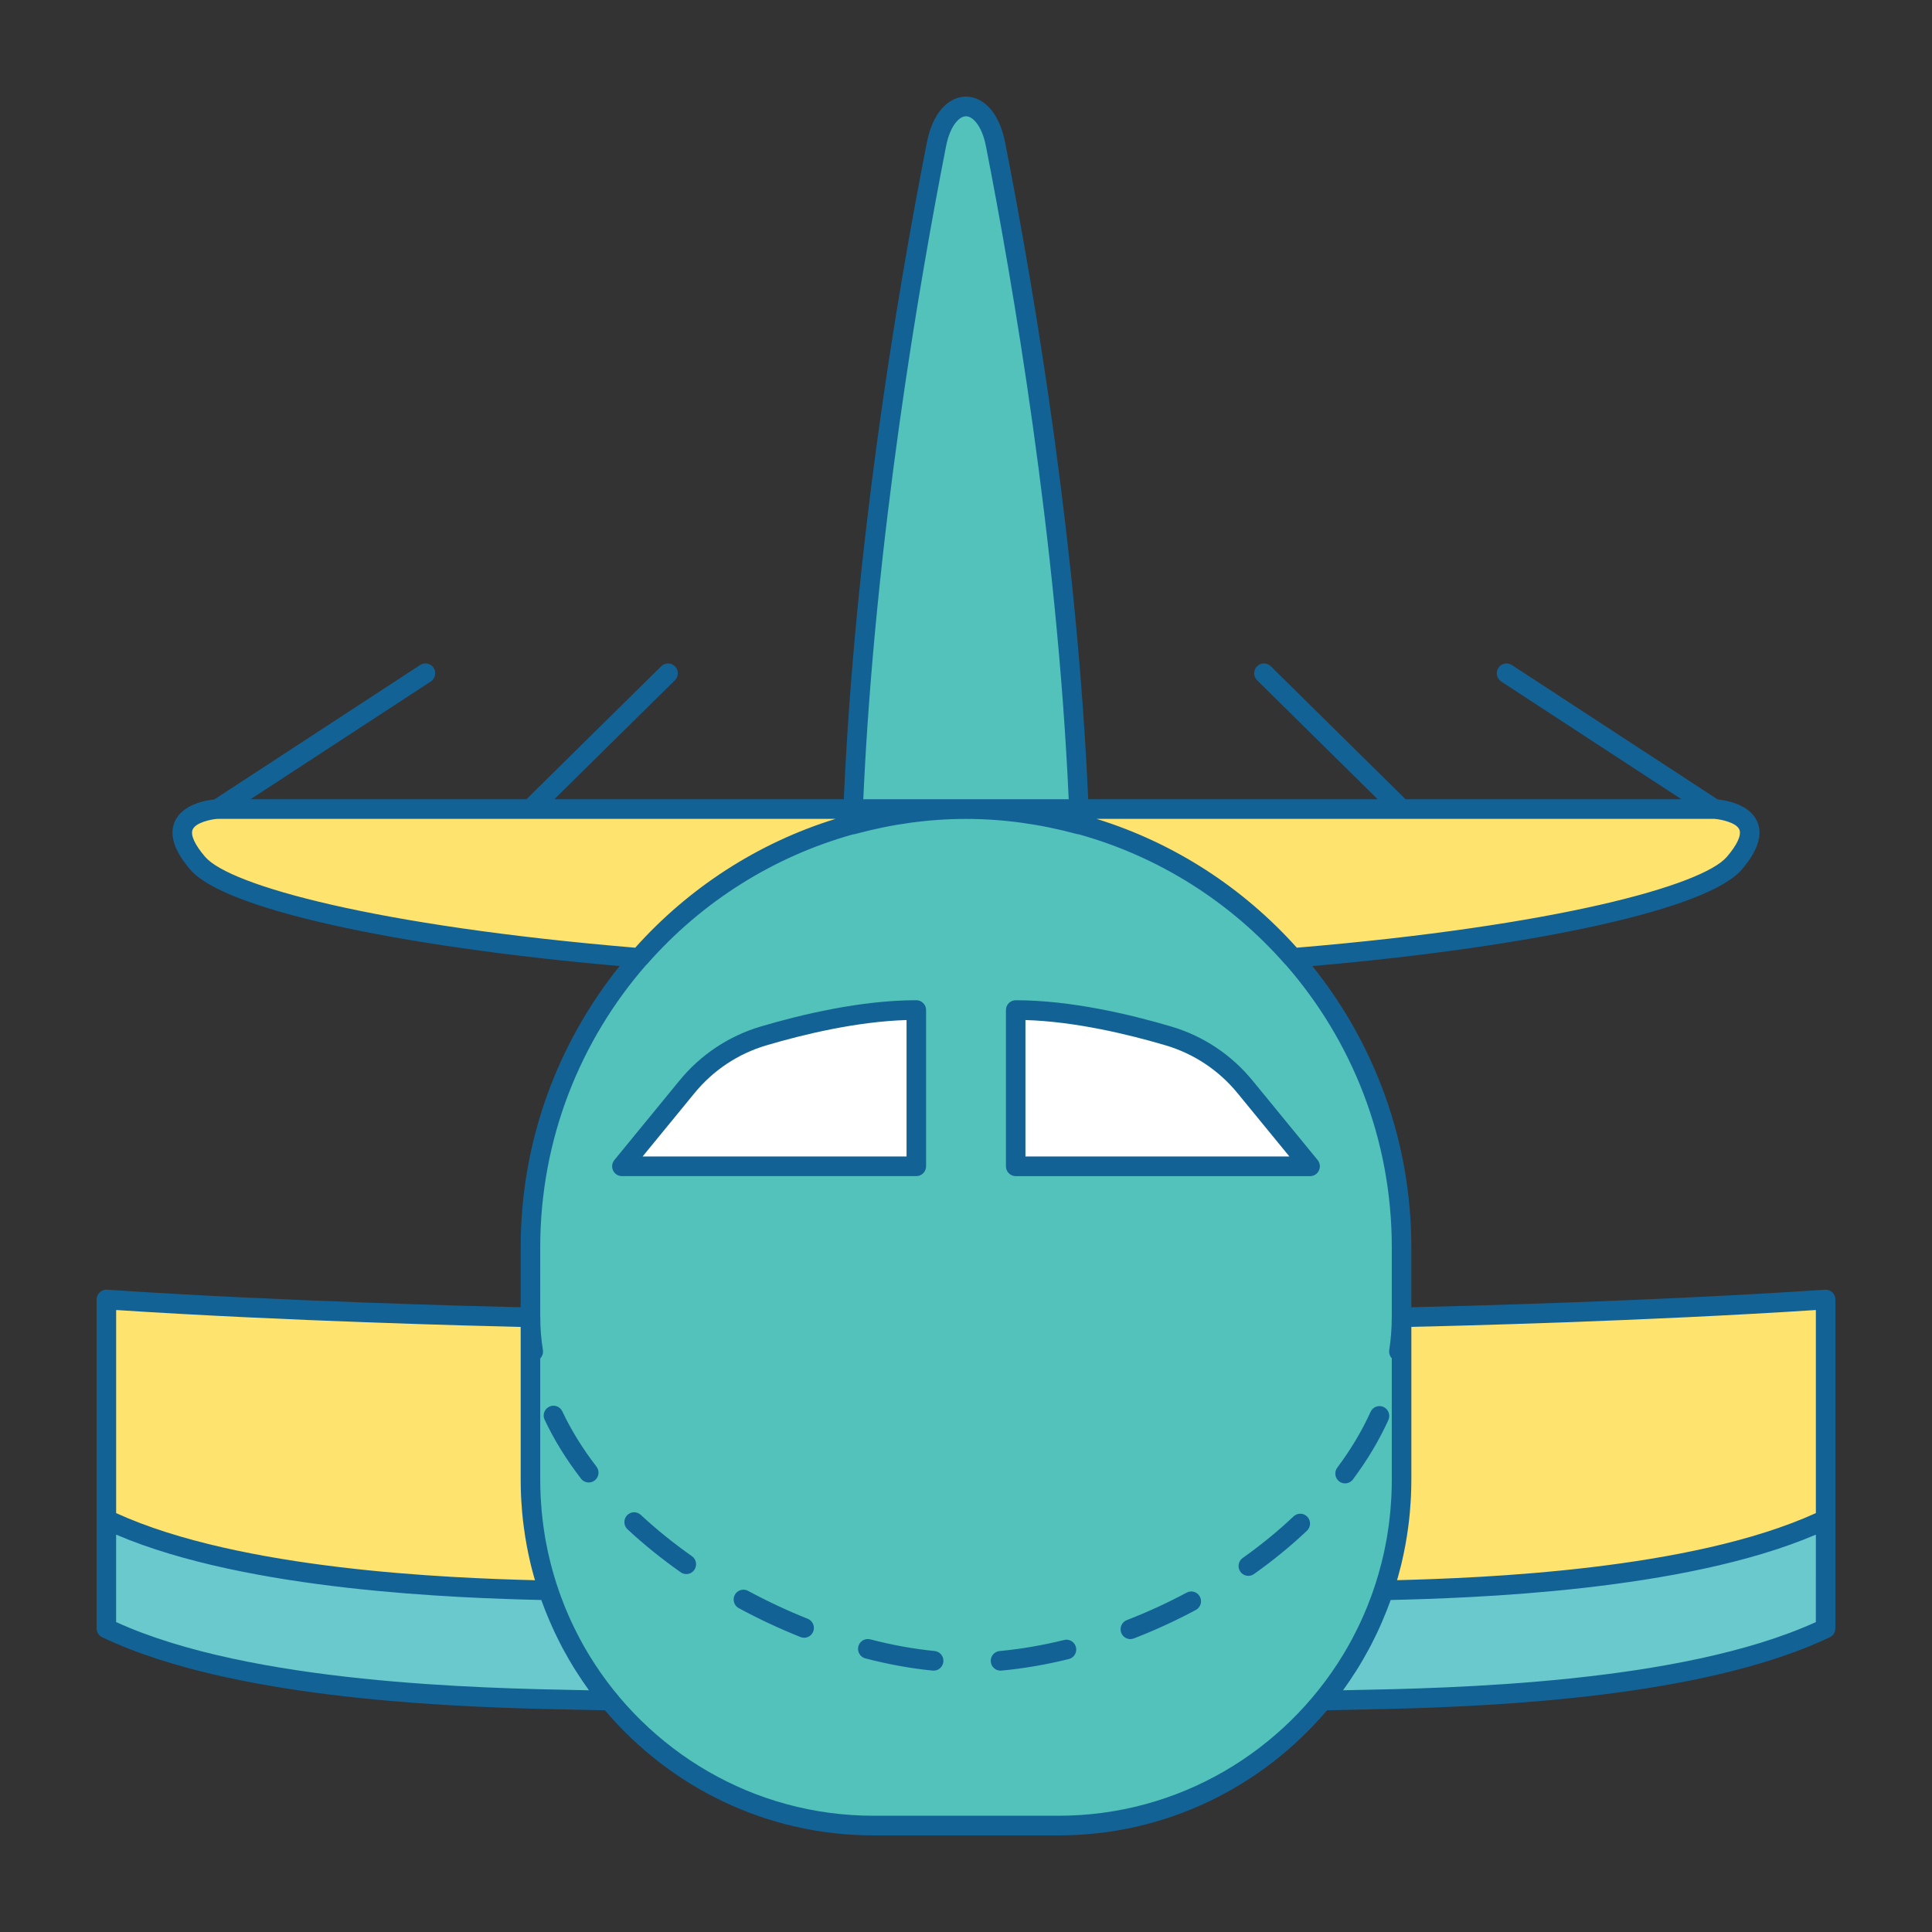
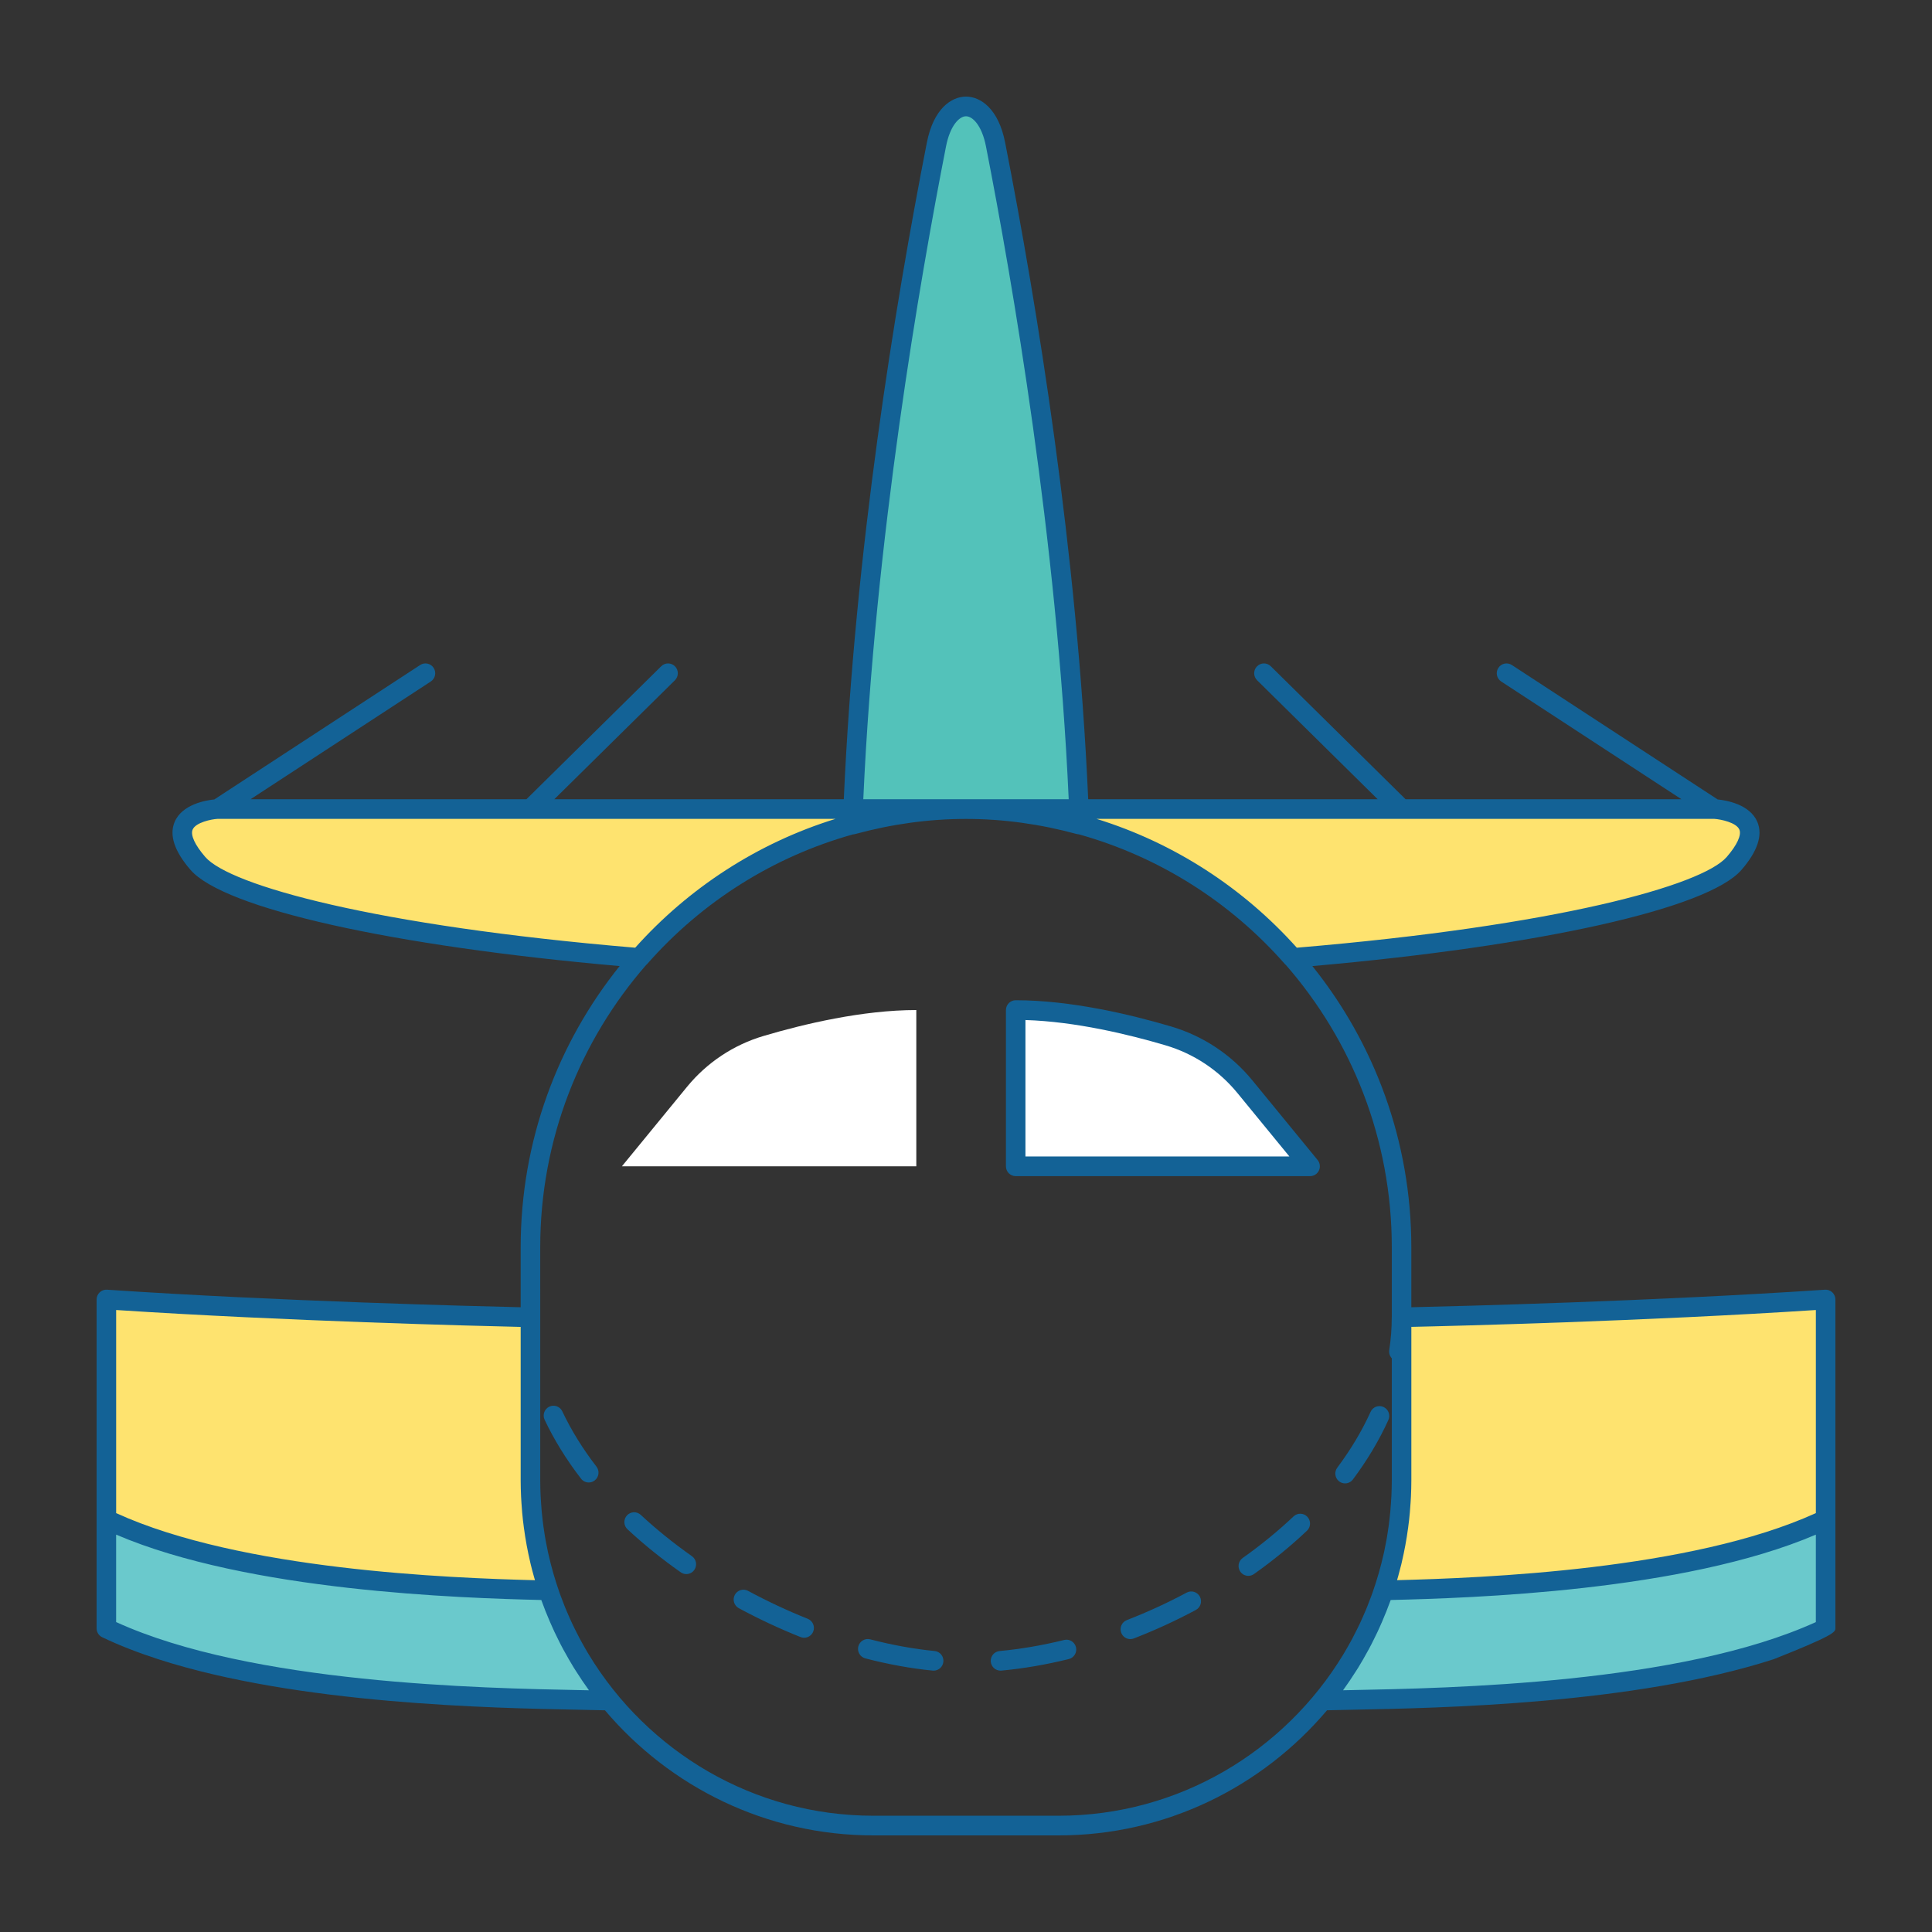
<svg xmlns="http://www.w3.org/2000/svg" height="800px" width="800px" version="1.1" id="Layer_1" viewBox="0 0 100 100" enable-background="new 0 0 100 100" xml:space="preserve">
  <rect x="0" y="0" width="100" height="100" fill="#333333" stroke="none" />
  <g>
-     <path fill="#53C2BA" d="M50,41.875c-12.451,0-22.544,10.156-22.544,22.685v12.067c0,9.866,7.949,17.864,17.754,17.864h9.581   c9.805,0,17.754-7.998,17.754-17.864V64.56C72.544,52.032,62.451,41.875,50,41.875z" />
    <path fill="#FFFFFF" d="M47.428,52.28v8.087H32.19l3.369-4.112c1.031-1.259,2.41-2.175,3.966-2.635   C41.591,53.007,44.634,52.28,47.428,52.28z" />
    <path fill="#FFFFFF" d="M52.572,52.28v8.087H67.81l-3.369-4.112c-1.031-1.259-2.41-2.175-3.966-2.635   C58.409,53.007,55.366,52.28,52.572,52.28z" />
    <path fill="#53C2BA" d="M50,41.875c2.037,0,4,0.296,5.877,0.806c-0.494-13.557-2.775-27.19-4.348-35.207   c-0.514-2.62-2.545-2.62-3.059,0c-1.572,8.018-3.854,21.651-4.348,35.207C46,42.172,47.963,41.875,50,41.875z" />
    <g>
      <path fill="#FEE36F" d="M10.244,44.692c1.619,1.869,10.538,3.872,22.855,4.89c4.131-4.716,10.162-7.706,16.901-7.706H11.263    C11.263,41.875,7.949,42.043,10.244,44.692z" />
      <path fill="#FEE36F" d="M88.737,41.875H50c6.739,0,12.769,2.991,16.901,7.706c12.317-1.018,21.236-3.021,22.855-4.89    C92.051,42.043,88.737,41.875,88.737,41.875z" />
    </g>
    <path fill="#FEE36F" d="M72.544,68.183v8.443c0,4.332-1.534,8.302-4.083,11.395c3.949-0.119,18.206,0,26.033-3.739V72.606v-0.618   v-4.725C84.28,67.95,72.544,68.183,72.544,68.183z" />
    <path fill="#FEE36F" d="M27.456,68.183v8.443c0,4.332,1.534,8.302,4.083,11.395c-3.949-0.119-18.206,0-26.033-3.739V72.606v-0.618   v-4.725C15.72,67.95,27.456,68.183,27.456,68.183z" />
    <path fill="#6AC9CC" d="M5.506,78.646v5.637c7.827,3.739,22.084,3.619,26.033,3.739c-1.378-1.672-2.456-3.602-3.158-5.705   C22.518,82.177,11.88,81.691,5.506,78.646z" />
    <path fill="#6AC9CC" d="M94.494,78.646v5.637c-7.827,3.739-22.084,3.619-26.033,3.739c1.378-1.672,2.456-3.602,3.158-5.705   C77.482,82.177,88.12,81.691,94.494,78.646z" />
    <g>
      <g>
-         <path fill="#136296" d="M27.6,70.465c-0.243,0-0.458-0.177-0.498-0.427c-0.1-0.615-0.151-1.239-0.151-1.855     c0-0.281,0.226-0.509,0.506-0.509c0.279,0,0.506,0.228,0.506,0.509c0,0.561,0.046,1.129,0.138,1.691     c0.045,0.277-0.141,0.539-0.417,0.584C27.654,70.463,27.627,70.465,27.6,70.465z" />
-       </g>
+         </g>
      <g>
        <path fill="#136296" d="M48.326,86.472c-0.016,0-0.033-0.001-0.049-0.002c-1.118-0.109-2.291-0.322-3.487-0.632     c-0.27-0.07-0.433-0.348-0.363-0.62c0.07-0.272,0.345-0.436,0.616-0.366c1.145,0.297,2.266,0.5,3.332,0.604     c0.278,0.027,0.481,0.276,0.454,0.555C48.803,86.275,48.583,86.472,48.326,86.472z M51.786,86.472     c-0.258,0-0.479-0.198-0.503-0.462c-0.026-0.28,0.179-0.527,0.457-0.553c1.083-0.1,2.207-0.293,3.341-0.572     c0.268-0.067,0.545,0.1,0.611,0.373c0.066,0.273-0.099,0.548-0.371,0.615c-1.182,0.291-2.356,0.492-3.489,0.597     C51.817,86.471,51.801,86.472,51.786,86.472z M58.507,84.84c-0.203,0-0.394-0.124-0.472-0.326c-0.1-0.262,0.029-0.557,0.29-0.658     c1.055-0.409,2.098-0.888,3.097-1.423c0.247-0.132,0.553-0.038,0.684,0.21c0.131,0.248,0.038,0.556-0.209,0.688     c-1.035,0.554-2.115,1.05-3.208,1.474C58.629,84.828,58.567,84.84,58.507,84.84z M41.622,84.77c-0.062,0-0.125-0.012-0.186-0.036     c-1.085-0.433-2.16-0.936-3.196-1.495c-0.246-0.133-0.338-0.441-0.207-0.689c0.133-0.247,0.439-0.34,0.685-0.208     c1.002,0.541,2.042,1.027,3.09,1.446c0.259,0.104,0.387,0.399,0.284,0.661C42.013,84.648,41.823,84.77,41.622,84.77z      M64.614,81.566c-0.159,0-0.315-0.075-0.414-0.216c-0.161-0.23-0.106-0.547,0.122-0.709c0.948-0.672,1.834-1.397,2.633-2.153     c0.204-0.193,0.523-0.183,0.715,0.022c0.192,0.205,0.182,0.527-0.021,0.719c-0.833,0.789-1.757,1.544-2.744,2.244     C64.816,81.536,64.714,81.566,64.614,81.566z M35.525,81.474c-0.1,0-0.201-0.03-0.29-0.092c-0.99-0.697-1.917-1.446-2.755-2.225     c-0.205-0.191-0.218-0.512-0.029-0.719c0.19-0.206,0.509-0.219,0.714-0.029c0.805,0.748,1.697,1.468,2.649,2.139     c0.229,0.161,0.284,0.478,0.124,0.708C35.841,81.399,35.685,81.474,35.525,81.474z M69.62,76.78     c-0.106,0-0.212-0.033-0.303-0.102c-0.223-0.169-0.268-0.488-0.1-0.712c0.701-0.937,1.281-1.909,1.724-2.889     c0.116-0.256,0.416-0.368,0.67-0.252c0.254,0.117,0.366,0.418,0.251,0.674c-0.474,1.047-1.092,2.083-1.836,3.078     C69.925,76.71,69.773,76.78,69.62,76.78z M30.474,76.733c-0.151,0-0.3-0.068-0.4-0.197c-0.763-0.99-1.397-2.015-1.884-3.049     c-0.12-0.254-0.012-0.557,0.24-0.678c0.253-0.121,0.554-0.013,0.674,0.241c0.456,0.967,1.051,1.93,1.769,2.862     c0.171,0.222,0.131,0.542-0.09,0.714C30.691,76.698,30.582,76.733,30.474,76.733z" />
      </g>
      <g>
        <path fill="#136296" d="M72.408,70.465c-0.026,0-0.052-0.002-0.079-0.006c-0.276-0.043-0.465-0.303-0.422-0.581     c0.087-0.563,0.131-1.133,0.131-1.695c0-0.281,0.226-0.509,0.506-0.509c0.279,0,0.506,0.228,0.506,0.509     c0,0.614-0.048,1.237-0.143,1.851C72.868,70.286,72.653,70.465,72.408,70.465z" />
      </g>
    </g>
    <g>
-       <path fill="#136296" d="M47.428,51.771c-2.855,0-5.951,0.739-8.046,1.359c-1.658,0.491-3.115,1.459-4.213,2.8L31.8,60.043    c-0.125,0.152-0.151,0.363-0.067,0.541c0.083,0.178,0.261,0.292,0.457,0.292h15.238c0.279,0,0.506-0.228,0.506-0.509V52.28    C47.934,51.999,47.707,51.771,47.428,51.771z M46.923,59.858H33.262l2.687-3.28c0.969-1.183,2.255-2.038,3.719-2.471    c1.907-0.564,4.663-1.231,7.255-1.31V59.858z" />
      <path fill="#136296" d="M68.2,60.043l-3.368-4.112c-1.098-1.341-2.555-2.309-4.213-2.8c-2.095-0.62-5.192-1.359-8.046-1.359    c-0.279,0-0.506,0.228-0.506,0.509v8.087c0,0.281,0.226,0.509,0.506,0.509H67.81c0.196,0,0.374-0.114,0.457-0.292    C68.351,60.406,68.325,60.195,68.2,60.043z M53.077,59.858v-7.061c2.592,0.079,5.349,0.746,7.255,1.31    c1.463,0.433,2.749,1.288,3.719,2.471l2.687,3.28H53.077z" />
-       <path fill="#136296" d="M94.84,66.891c-0.102-0.096-0.239-0.145-0.379-0.136c-8.887,0.598-19.042,0.854-21.411,0.908V64.56    c0-5.509-1.922-10.573-5.122-14.556c11.805-1.04,20.474-2.975,22.21-4.978c0.835-0.964,1.112-1.8,0.823-2.483    c-0.386-0.915-1.615-1.119-2.055-1.164l-10.653-6.958c-0.234-0.153-0.548-0.086-0.699,0.15c-0.152,0.236-0.085,0.551,0.149,0.704    l9.327,6.092H72.751l-6.975-6.882c-0.199-0.197-0.519-0.194-0.715,0.007c-0.196,0.201-0.192,0.523,0.007,0.719l6.239,6.156H56.325    c-0.57-12.826-2.635-25.5-4.3-33.991C51.682,5.624,50.754,5,50,5h0c-0.754,0-1.682,0.624-2.025,2.376    c-1.665,8.491-3.73,21.166-4.3,33.991l-14.982,0l6.24-6.156c0.199-0.197,0.202-0.519,0.007-0.719    c-0.196-0.201-0.515-0.204-0.715-0.007l-6.976,6.883l-14.28,0l9.328-6.093c0.234-0.153,0.301-0.468,0.149-0.704    c-0.152-0.236-0.465-0.303-0.699-0.15l-10.653,6.958c-0.439,0.044-1.668,0.249-2.055,1.164c-0.289,0.684-0.012,1.519,0.823,2.483    c1.736,2.003,10.405,3.938,22.21,4.978c-3.2,3.983-5.122,9.047-5.122,14.556v3.103c-2.369-0.054-12.523-0.31-21.411-0.908    c-0.143-0.009-0.277,0.039-0.379,0.136C5.058,66.988,5,67.122,5,67.263v11.383v5.637c0,0.197,0.112,0.375,0.289,0.46    c0.894,0.427,1.869,0.804,2.902,1.138c7.228,2.335,17.264,2.529,21.88,2.617c0.476,0.009,0.89,0.017,1.241,0.027    C34.664,92.483,39.649,95,45.209,95h9.581c5.561,0,10.546-2.517,13.897-6.476c0.351-0.009,0.765-0.017,1.241-0.027    c4.616-0.089,14.653-0.282,21.88-2.617c1.032-0.334,2.008-0.711,2.902-1.138C94.888,84.658,95,84.48,95,84.283v-5.637V67.263    C95,67.122,94.942,66.988,94.84,66.891z M93.989,67.806v10.511c-6.461,2.948-17.248,3.359-21.678,3.473    c0.006-0.02,0.011-0.039,0.017-0.059c0.015-0.053,0.03-0.106,0.045-0.158c0.055-0.197,0.107-0.394,0.156-0.594    c0.009-0.039,0.018-0.078,0.027-0.117c0.138-0.587,0.248-1.185,0.329-1.793c0.017-0.127,0.034-0.254,0.048-0.381    c0.015-0.132,0.028-0.265,0.04-0.399c0.015-0.168,0.028-0.336,0.038-0.504c0.007-0.105,0.014-0.21,0.019-0.316    c0.013-0.281,0.021-0.562,0.021-0.844v-7.946C75.345,68.629,85.192,68.381,93.989,67.806z M90.03,42.941    c0.118,0.282-0.12,0.798-0.655,1.416c-1.276,1.472-8.78,3.563-22.252,4.696c-2.761-3.084-6.331-5.421-10.37-6.669h31.97    C89.077,42.407,89.876,42.574,90.03,42.941z M48.967,7.573c0.21-1.068,0.683-1.555,1.033-1.555s0.824,0.487,1.033,1.555    c1.358,6.927,3.677,20.341,4.283,33.794H50l-5.316,0C45.29,27.914,47.608,14.5,48.967,7.573z M10.625,44.357    c-0.535-0.617-0.774-1.134-0.655-1.416c0.156-0.372,0.971-0.539,1.293-0.557h31.985c-4.039,1.248-7.609,3.584-10.37,6.669    C19.405,47.92,11.901,45.83,10.625,44.357z M26.95,68.681v7.946c0,0.282,0.008,0.563,0.021,0.844    c0.005,0.106,0.012,0.211,0.019,0.316c0.011,0.168,0.023,0.336,0.038,0.504c0.012,0.133,0.025,0.266,0.04,0.399    c0.014,0.127,0.031,0.254,0.048,0.381c0.081,0.608,0.191,1.205,0.329,1.793c0.009,0.039,0.017,0.078,0.027,0.117    c0.048,0.199,0.101,0.397,0.156,0.594c0.015,0.053,0.03,0.106,0.045,0.158c0.006,0.02,0.011,0.039,0.017,0.059    c-4.43-0.114-15.217-0.526-21.678-3.473V67.806C14.808,68.381,24.655,68.629,26.95,68.681z M6.011,83.958v-4.526    c6.863,2.94,17.854,3.283,22.006,3.384c0.004,0.01,0.008,0.02,0.012,0.031c0.131,0.366,0.275,0.727,0.429,1.082    c0.04,0.094,0.082,0.186,0.124,0.279c0.039,0.086,0.077,0.172,0.117,0.258c0.046,0.098,0.094,0.195,0.142,0.292    c0.058,0.119,0.117,0.238,0.177,0.356c0.042,0.082,0.085,0.163,0.129,0.245c0.017,0.031,0.035,0.061,0.052,0.092    c0.16,0.293,0.325,0.583,0.501,0.868c0.043,0.07,0.089,0.138,0.133,0.208c0.2,0.315,0.408,0.626,0.628,0.929    c0.008,0.011,0.014,0.022,0.022,0.033c-0.126-0.002-0.257-0.005-0.393-0.008C24.951,87.382,13.01,87.152,6.011,83.958z     M54.791,93.982h-9.581c-6.227,0-11.694-3.339-14.726-8.33c-0.019-0.031-0.037-0.063-0.056-0.094    c-0.111-0.185-0.218-0.373-0.322-0.563c-0.041-0.074-0.081-0.149-0.121-0.224c-0.076-0.144-0.149-0.289-0.222-0.435    c-0.055-0.112-0.11-0.223-0.163-0.336c-0.049-0.104-0.094-0.209-0.141-0.313c-0.057-0.128-0.113-0.255-0.166-0.384    c-0.018-0.045-0.037-0.089-0.055-0.134c-0.01-0.025-0.02-0.051-0.03-0.077c-0.064-0.161-0.126-0.322-0.186-0.485    c-0.022-0.061-0.044-0.122-0.066-0.183c-0.23-0.653-0.422-1.32-0.573-1.997c-0.007-0.031-0.015-0.062-0.022-0.094    c-0.042-0.193-0.079-0.387-0.115-0.582c-0.014-0.075-0.027-0.149-0.04-0.224c-0.029-0.17-0.055-0.341-0.078-0.513    c-0.015-0.108-0.028-0.217-0.041-0.326c-0.018-0.148-0.035-0.296-0.048-0.445c-0.014-0.15-0.024-0.301-0.034-0.452    c-0.008-0.115-0.017-0.229-0.022-0.344c-0.013-0.272-0.021-0.545-0.021-0.82v-8.443V64.56c0-5.599,2.077-10.715,5.49-14.622    c0.008-0.008,0.019-0.011,0.027-0.02c2.868-3.273,6.59-5.591,10.672-6.73c0.035-0.002,0.07-0.006,0.104-0.016    c3.853-1.046,7.637-1.046,11.491,0c0.031,0.008,0.062,0.01,0.094,0.013c4.086,1.139,7.812,3.457,10.682,6.733    c0.008,0.009,0.019,0.012,0.027,0.02c3.414,3.907,5.49,9.024,5.49,14.622v3.623v8.443c0,0.275-0.008,0.548-0.021,0.82    c-0.005,0.115-0.015,0.229-0.022,0.344c-0.01,0.151-0.02,0.302-0.034,0.452c-0.014,0.149-0.031,0.297-0.048,0.445    c-0.013,0.109-0.026,0.218-0.041,0.326c-0.024,0.171-0.049,0.342-0.078,0.513c-0.013,0.075-0.026,0.15-0.04,0.224    c-0.036,0.195-0.073,0.389-0.115,0.582c-0.007,0.031-0.015,0.062-0.022,0.094c-0.151,0.677-0.343,1.344-0.573,1.997    c-0.022,0.061-0.044,0.122-0.066,0.183c-0.059,0.163-0.121,0.324-0.186,0.485c-0.01,0.026-0.02,0.051-0.03,0.077    c-0.018,0.045-0.037,0.089-0.055,0.134c-0.053,0.129-0.11,0.257-0.166,0.384c-0.047,0.105-0.092,0.21-0.141,0.313    c-0.053,0.113-0.108,0.224-0.163,0.336c-0.072,0.146-0.146,0.291-0.222,0.435c-0.04,0.075-0.08,0.149-0.121,0.224    c-0.104,0.19-0.211,0.378-0.322,0.563c-0.019,0.031-0.037,0.063-0.056,0.094C66.484,90.644,61.018,93.982,54.791,93.982z     M93.989,83.958c-6.999,3.193-18.939,3.423-24.079,3.522c-0.136,0.003-0.267,0.005-0.393,0.008    c0.008-0.011,0.014-0.022,0.022-0.033c0.22-0.303,0.427-0.613,0.627-0.928c0.044-0.07,0.09-0.138,0.134-0.209    c0.175-0.285,0.341-0.575,0.5-0.868c0.017-0.031,0.035-0.061,0.052-0.092c0.044-0.081,0.086-0.163,0.129-0.245    c0.061-0.118,0.119-0.237,0.177-0.356c0.048-0.097,0.096-0.194,0.142-0.292c0.04-0.085,0.079-0.171,0.117-0.257    c0.042-0.093,0.084-0.186,0.124-0.28c0.153-0.355,0.297-0.715,0.429-1.081c0.004-0.01,0.008-0.02,0.012-0.031    c4.152-0.101,15.143-0.444,22.006-3.384V83.958z" />
+       <path fill="#136296" d="M94.84,66.891c-0.102-0.096-0.239-0.145-0.379-0.136c-8.887,0.598-19.042,0.854-21.411,0.908V64.56    c0-5.509-1.922-10.573-5.122-14.556c11.805-1.04,20.474-2.975,22.21-4.978c0.835-0.964,1.112-1.8,0.823-2.483    c-0.386-0.915-1.615-1.119-2.055-1.164l-10.653-6.958c-0.234-0.153-0.548-0.086-0.699,0.15c-0.152,0.236-0.085,0.551,0.149,0.704    l9.327,6.092H72.751l-6.975-6.882c-0.199-0.197-0.519-0.194-0.715,0.007c-0.196,0.201-0.192,0.523,0.007,0.719l6.239,6.156H56.325    c-0.57-12.826-2.635-25.5-4.3-33.991C51.682,5.624,50.754,5,50,5h0c-0.754,0-1.682,0.624-2.025,2.376    c-1.665,8.491-3.73,21.166-4.3,33.991l-14.982,0l6.24-6.156c0.199-0.197,0.202-0.519,0.007-0.719    c-0.196-0.201-0.515-0.204-0.715-0.007l-6.976,6.883l-14.28,0l9.328-6.093c0.234-0.153,0.301-0.468,0.149-0.704    c-0.152-0.236-0.465-0.303-0.699-0.15l-10.653,6.958c-0.439,0.044-1.668,0.249-2.055,1.164c-0.289,0.684-0.012,1.519,0.823,2.483    c1.736,2.003,10.405,3.938,22.21,4.978c-3.2,3.983-5.122,9.047-5.122,14.556v3.103c-2.369-0.054-12.523-0.31-21.411-0.908    c-0.143-0.009-0.277,0.039-0.379,0.136C5.058,66.988,5,67.122,5,67.263v11.383v5.637c0,0.197,0.112,0.375,0.289,0.46    c0.894,0.427,1.869,0.804,2.902,1.138c7.228,2.335,17.264,2.529,21.88,2.617c0.476,0.009,0.89,0.017,1.241,0.027    C34.664,92.483,39.649,95,45.209,95h9.581c5.561,0,10.546-2.517,13.897-6.476c0.351-0.009,0.765-0.017,1.241-0.027    c4.616-0.089,14.653-0.282,21.88-2.617C94.888,84.658,95,84.48,95,84.283v-5.637V67.263    C95,67.122,94.942,66.988,94.84,66.891z M93.989,67.806v10.511c-6.461,2.948-17.248,3.359-21.678,3.473    c0.006-0.02,0.011-0.039,0.017-0.059c0.015-0.053,0.03-0.106,0.045-0.158c0.055-0.197,0.107-0.394,0.156-0.594    c0.009-0.039,0.018-0.078,0.027-0.117c0.138-0.587,0.248-1.185,0.329-1.793c0.017-0.127,0.034-0.254,0.048-0.381    c0.015-0.132,0.028-0.265,0.04-0.399c0.015-0.168,0.028-0.336,0.038-0.504c0.007-0.105,0.014-0.21,0.019-0.316    c0.013-0.281,0.021-0.562,0.021-0.844v-7.946C75.345,68.629,85.192,68.381,93.989,67.806z M90.03,42.941    c0.118,0.282-0.12,0.798-0.655,1.416c-1.276,1.472-8.78,3.563-22.252,4.696c-2.761-3.084-6.331-5.421-10.37-6.669h31.97    C89.077,42.407,89.876,42.574,90.03,42.941z M48.967,7.573c0.21-1.068,0.683-1.555,1.033-1.555s0.824,0.487,1.033,1.555    c1.358,6.927,3.677,20.341,4.283,33.794H50l-5.316,0C45.29,27.914,47.608,14.5,48.967,7.573z M10.625,44.357    c-0.535-0.617-0.774-1.134-0.655-1.416c0.156-0.372,0.971-0.539,1.293-0.557h31.985c-4.039,1.248-7.609,3.584-10.37,6.669    C19.405,47.92,11.901,45.83,10.625,44.357z M26.95,68.681v7.946c0,0.282,0.008,0.563,0.021,0.844    c0.005,0.106,0.012,0.211,0.019,0.316c0.011,0.168,0.023,0.336,0.038,0.504c0.012,0.133,0.025,0.266,0.04,0.399    c0.014,0.127,0.031,0.254,0.048,0.381c0.081,0.608,0.191,1.205,0.329,1.793c0.009,0.039,0.017,0.078,0.027,0.117    c0.048,0.199,0.101,0.397,0.156,0.594c0.015,0.053,0.03,0.106,0.045,0.158c0.006,0.02,0.011,0.039,0.017,0.059    c-4.43-0.114-15.217-0.526-21.678-3.473V67.806C14.808,68.381,24.655,68.629,26.95,68.681z M6.011,83.958v-4.526    c6.863,2.94,17.854,3.283,22.006,3.384c0.004,0.01,0.008,0.02,0.012,0.031c0.131,0.366,0.275,0.727,0.429,1.082    c0.04,0.094,0.082,0.186,0.124,0.279c0.039,0.086,0.077,0.172,0.117,0.258c0.046,0.098,0.094,0.195,0.142,0.292    c0.058,0.119,0.117,0.238,0.177,0.356c0.042,0.082,0.085,0.163,0.129,0.245c0.017,0.031,0.035,0.061,0.052,0.092    c0.16,0.293,0.325,0.583,0.501,0.868c0.043,0.07,0.089,0.138,0.133,0.208c0.2,0.315,0.408,0.626,0.628,0.929    c0.008,0.011,0.014,0.022,0.022,0.033c-0.126-0.002-0.257-0.005-0.393-0.008C24.951,87.382,13.01,87.152,6.011,83.958z     M54.791,93.982h-9.581c-6.227,0-11.694-3.339-14.726-8.33c-0.019-0.031-0.037-0.063-0.056-0.094    c-0.111-0.185-0.218-0.373-0.322-0.563c-0.041-0.074-0.081-0.149-0.121-0.224c-0.076-0.144-0.149-0.289-0.222-0.435    c-0.055-0.112-0.11-0.223-0.163-0.336c-0.049-0.104-0.094-0.209-0.141-0.313c-0.057-0.128-0.113-0.255-0.166-0.384    c-0.018-0.045-0.037-0.089-0.055-0.134c-0.01-0.025-0.02-0.051-0.03-0.077c-0.064-0.161-0.126-0.322-0.186-0.485    c-0.022-0.061-0.044-0.122-0.066-0.183c-0.23-0.653-0.422-1.32-0.573-1.997c-0.007-0.031-0.015-0.062-0.022-0.094    c-0.042-0.193-0.079-0.387-0.115-0.582c-0.014-0.075-0.027-0.149-0.04-0.224c-0.029-0.17-0.055-0.341-0.078-0.513    c-0.015-0.108-0.028-0.217-0.041-0.326c-0.018-0.148-0.035-0.296-0.048-0.445c-0.014-0.15-0.024-0.301-0.034-0.452    c-0.008-0.115-0.017-0.229-0.022-0.344c-0.013-0.272-0.021-0.545-0.021-0.82v-8.443V64.56c0-5.599,2.077-10.715,5.49-14.622    c0.008-0.008,0.019-0.011,0.027-0.02c2.868-3.273,6.59-5.591,10.672-6.73c0.035-0.002,0.07-0.006,0.104-0.016    c3.853-1.046,7.637-1.046,11.491,0c0.031,0.008,0.062,0.01,0.094,0.013c4.086,1.139,7.812,3.457,10.682,6.733    c0.008,0.009,0.019,0.012,0.027,0.02c3.414,3.907,5.49,9.024,5.49,14.622v3.623v8.443c0,0.275-0.008,0.548-0.021,0.82    c-0.005,0.115-0.015,0.229-0.022,0.344c-0.01,0.151-0.02,0.302-0.034,0.452c-0.014,0.149-0.031,0.297-0.048,0.445    c-0.013,0.109-0.026,0.218-0.041,0.326c-0.024,0.171-0.049,0.342-0.078,0.513c-0.013,0.075-0.026,0.15-0.04,0.224    c-0.036,0.195-0.073,0.389-0.115,0.582c-0.007,0.031-0.015,0.062-0.022,0.094c-0.151,0.677-0.343,1.344-0.573,1.997    c-0.022,0.061-0.044,0.122-0.066,0.183c-0.059,0.163-0.121,0.324-0.186,0.485c-0.01,0.026-0.02,0.051-0.03,0.077    c-0.018,0.045-0.037,0.089-0.055,0.134c-0.053,0.129-0.11,0.257-0.166,0.384c-0.047,0.105-0.092,0.21-0.141,0.313    c-0.053,0.113-0.108,0.224-0.163,0.336c-0.072,0.146-0.146,0.291-0.222,0.435c-0.04,0.075-0.08,0.149-0.121,0.224    c-0.104,0.19-0.211,0.378-0.322,0.563c-0.019,0.031-0.037,0.063-0.056,0.094C66.484,90.644,61.018,93.982,54.791,93.982z     M93.989,83.958c-6.999,3.193-18.939,3.423-24.079,3.522c-0.136,0.003-0.267,0.005-0.393,0.008    c0.008-0.011,0.014-0.022,0.022-0.033c0.22-0.303,0.427-0.613,0.627-0.928c0.044-0.07,0.09-0.138,0.134-0.209    c0.175-0.285,0.341-0.575,0.5-0.868c0.017-0.031,0.035-0.061,0.052-0.092c0.044-0.081,0.086-0.163,0.129-0.245    c0.061-0.118,0.119-0.237,0.177-0.356c0.048-0.097,0.096-0.194,0.142-0.292c0.04-0.085,0.079-0.171,0.117-0.257    c0.042-0.093,0.084-0.186,0.124-0.28c0.153-0.355,0.297-0.715,0.429-1.081c0.004-0.01,0.008-0.02,0.012-0.031    c4.152-0.101,15.143-0.444,22.006-3.384V83.958z" />
    </g>
  </g>
</svg>